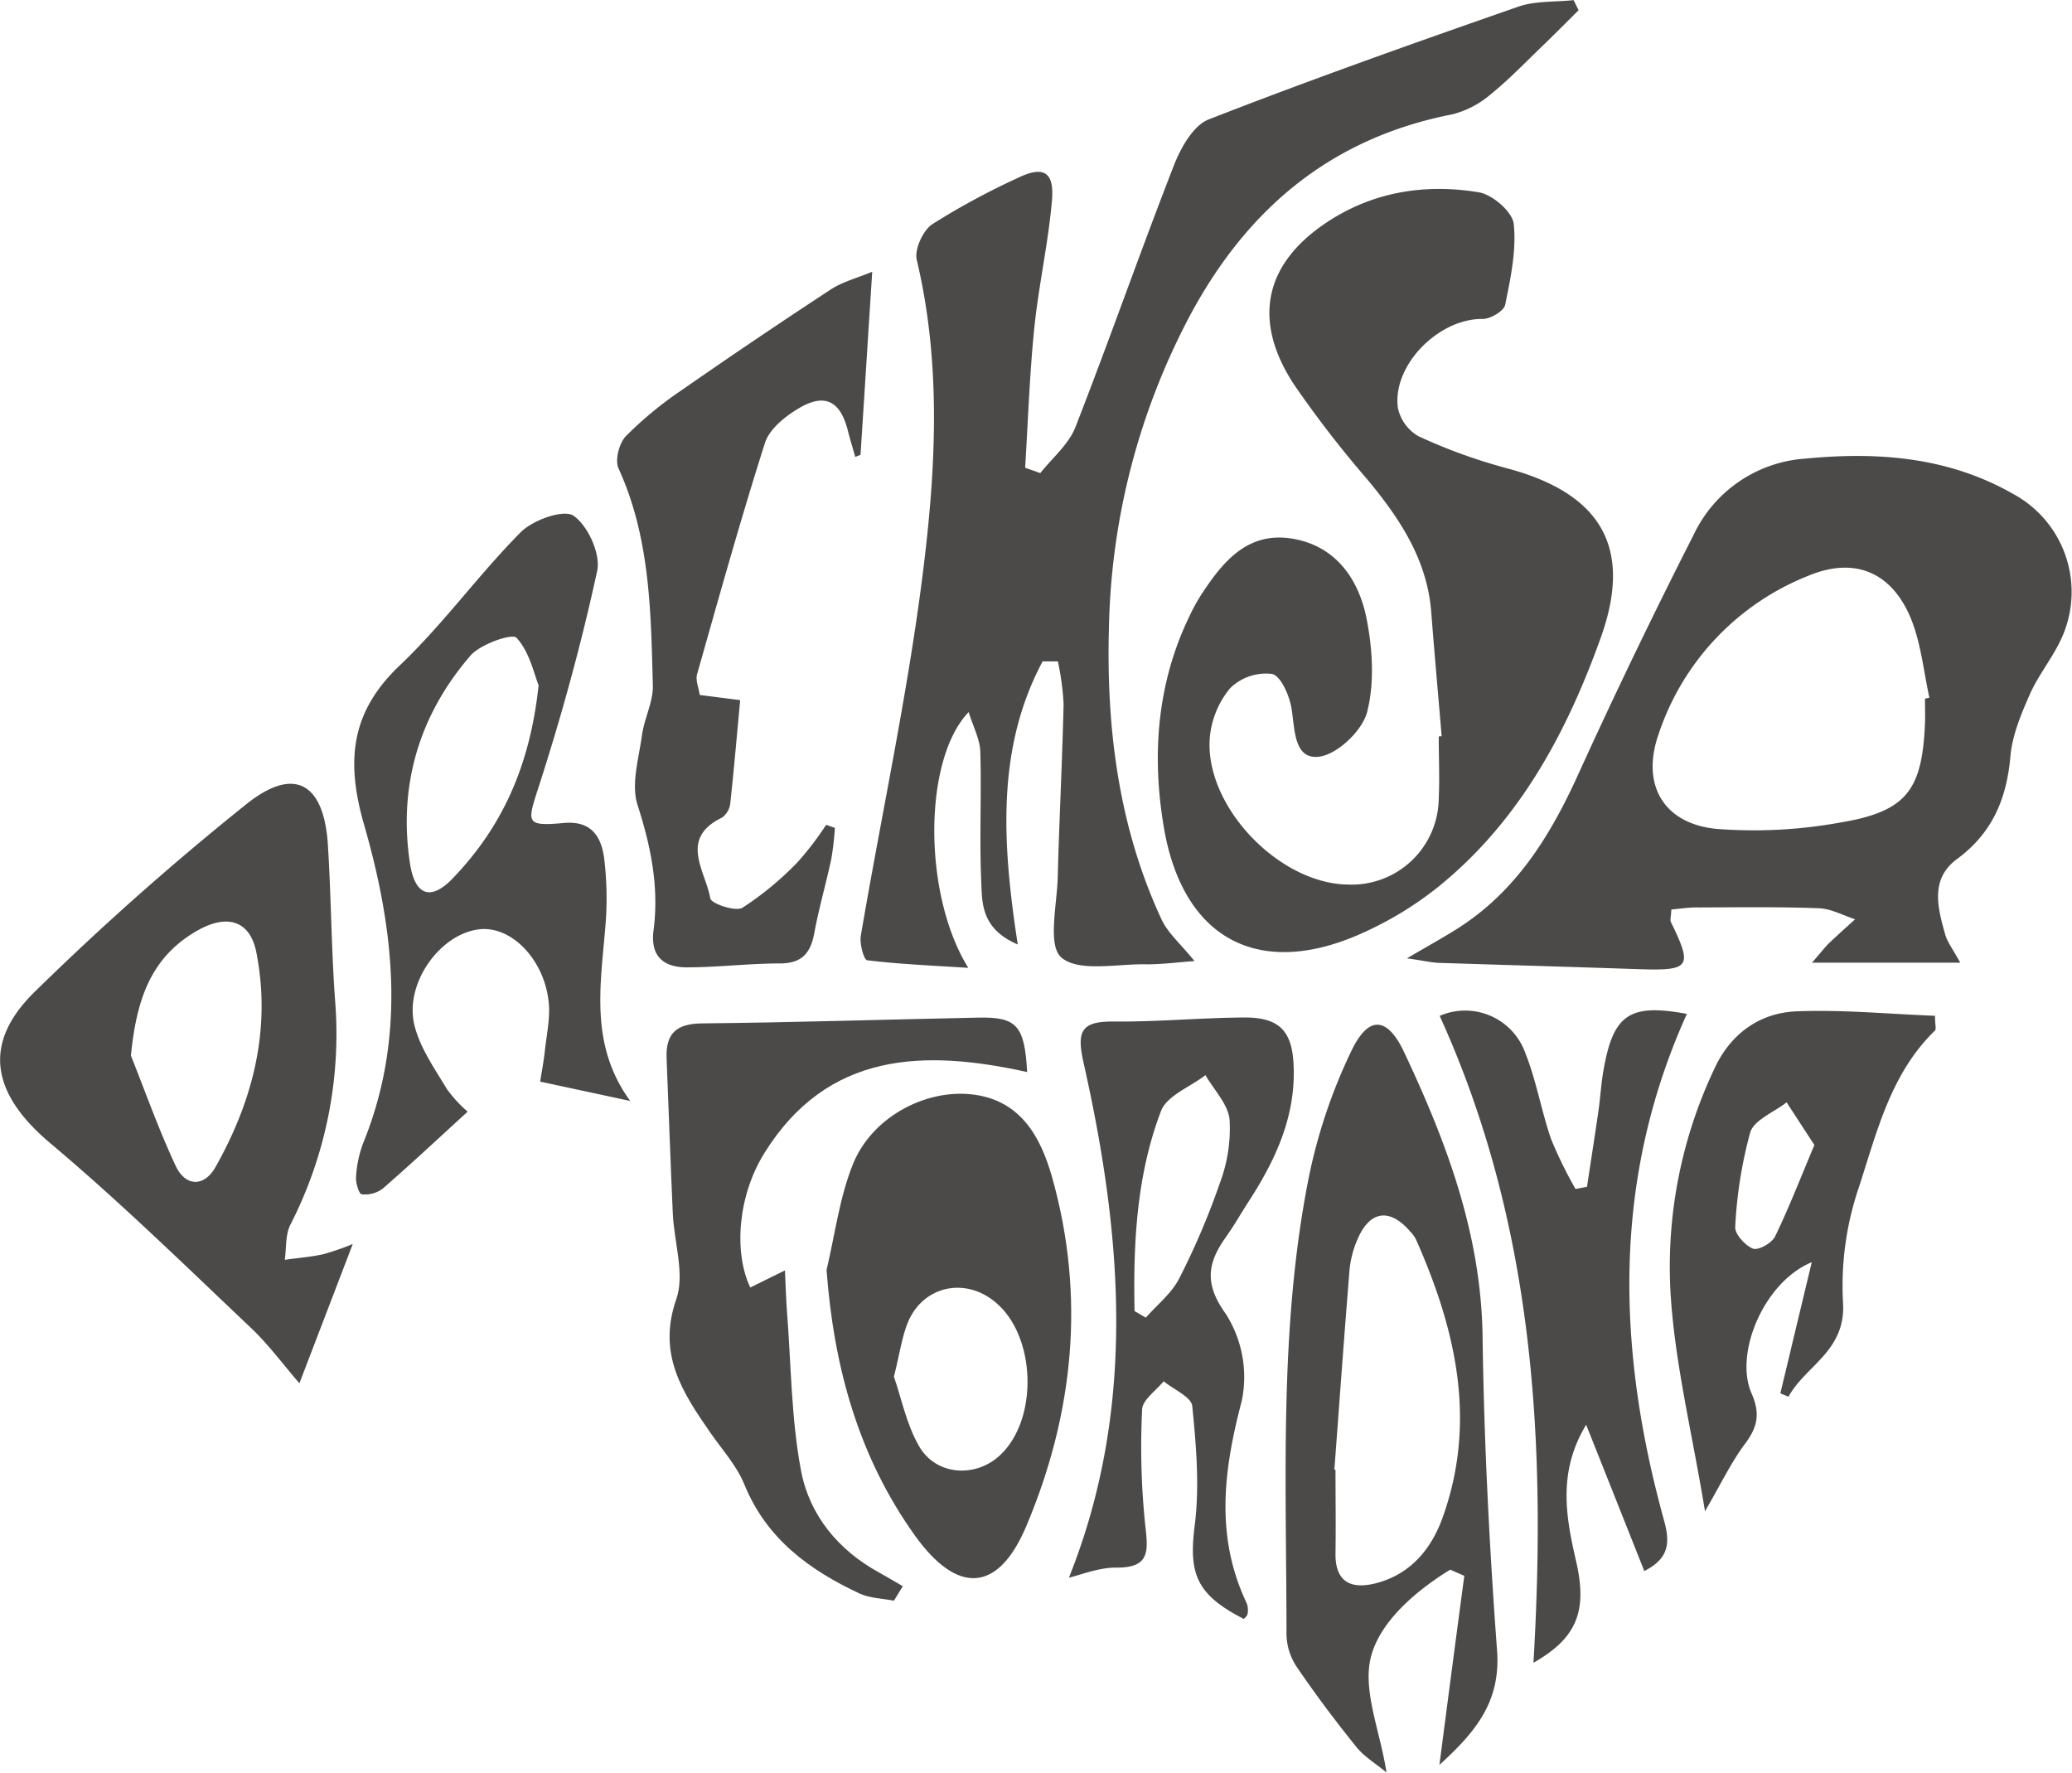
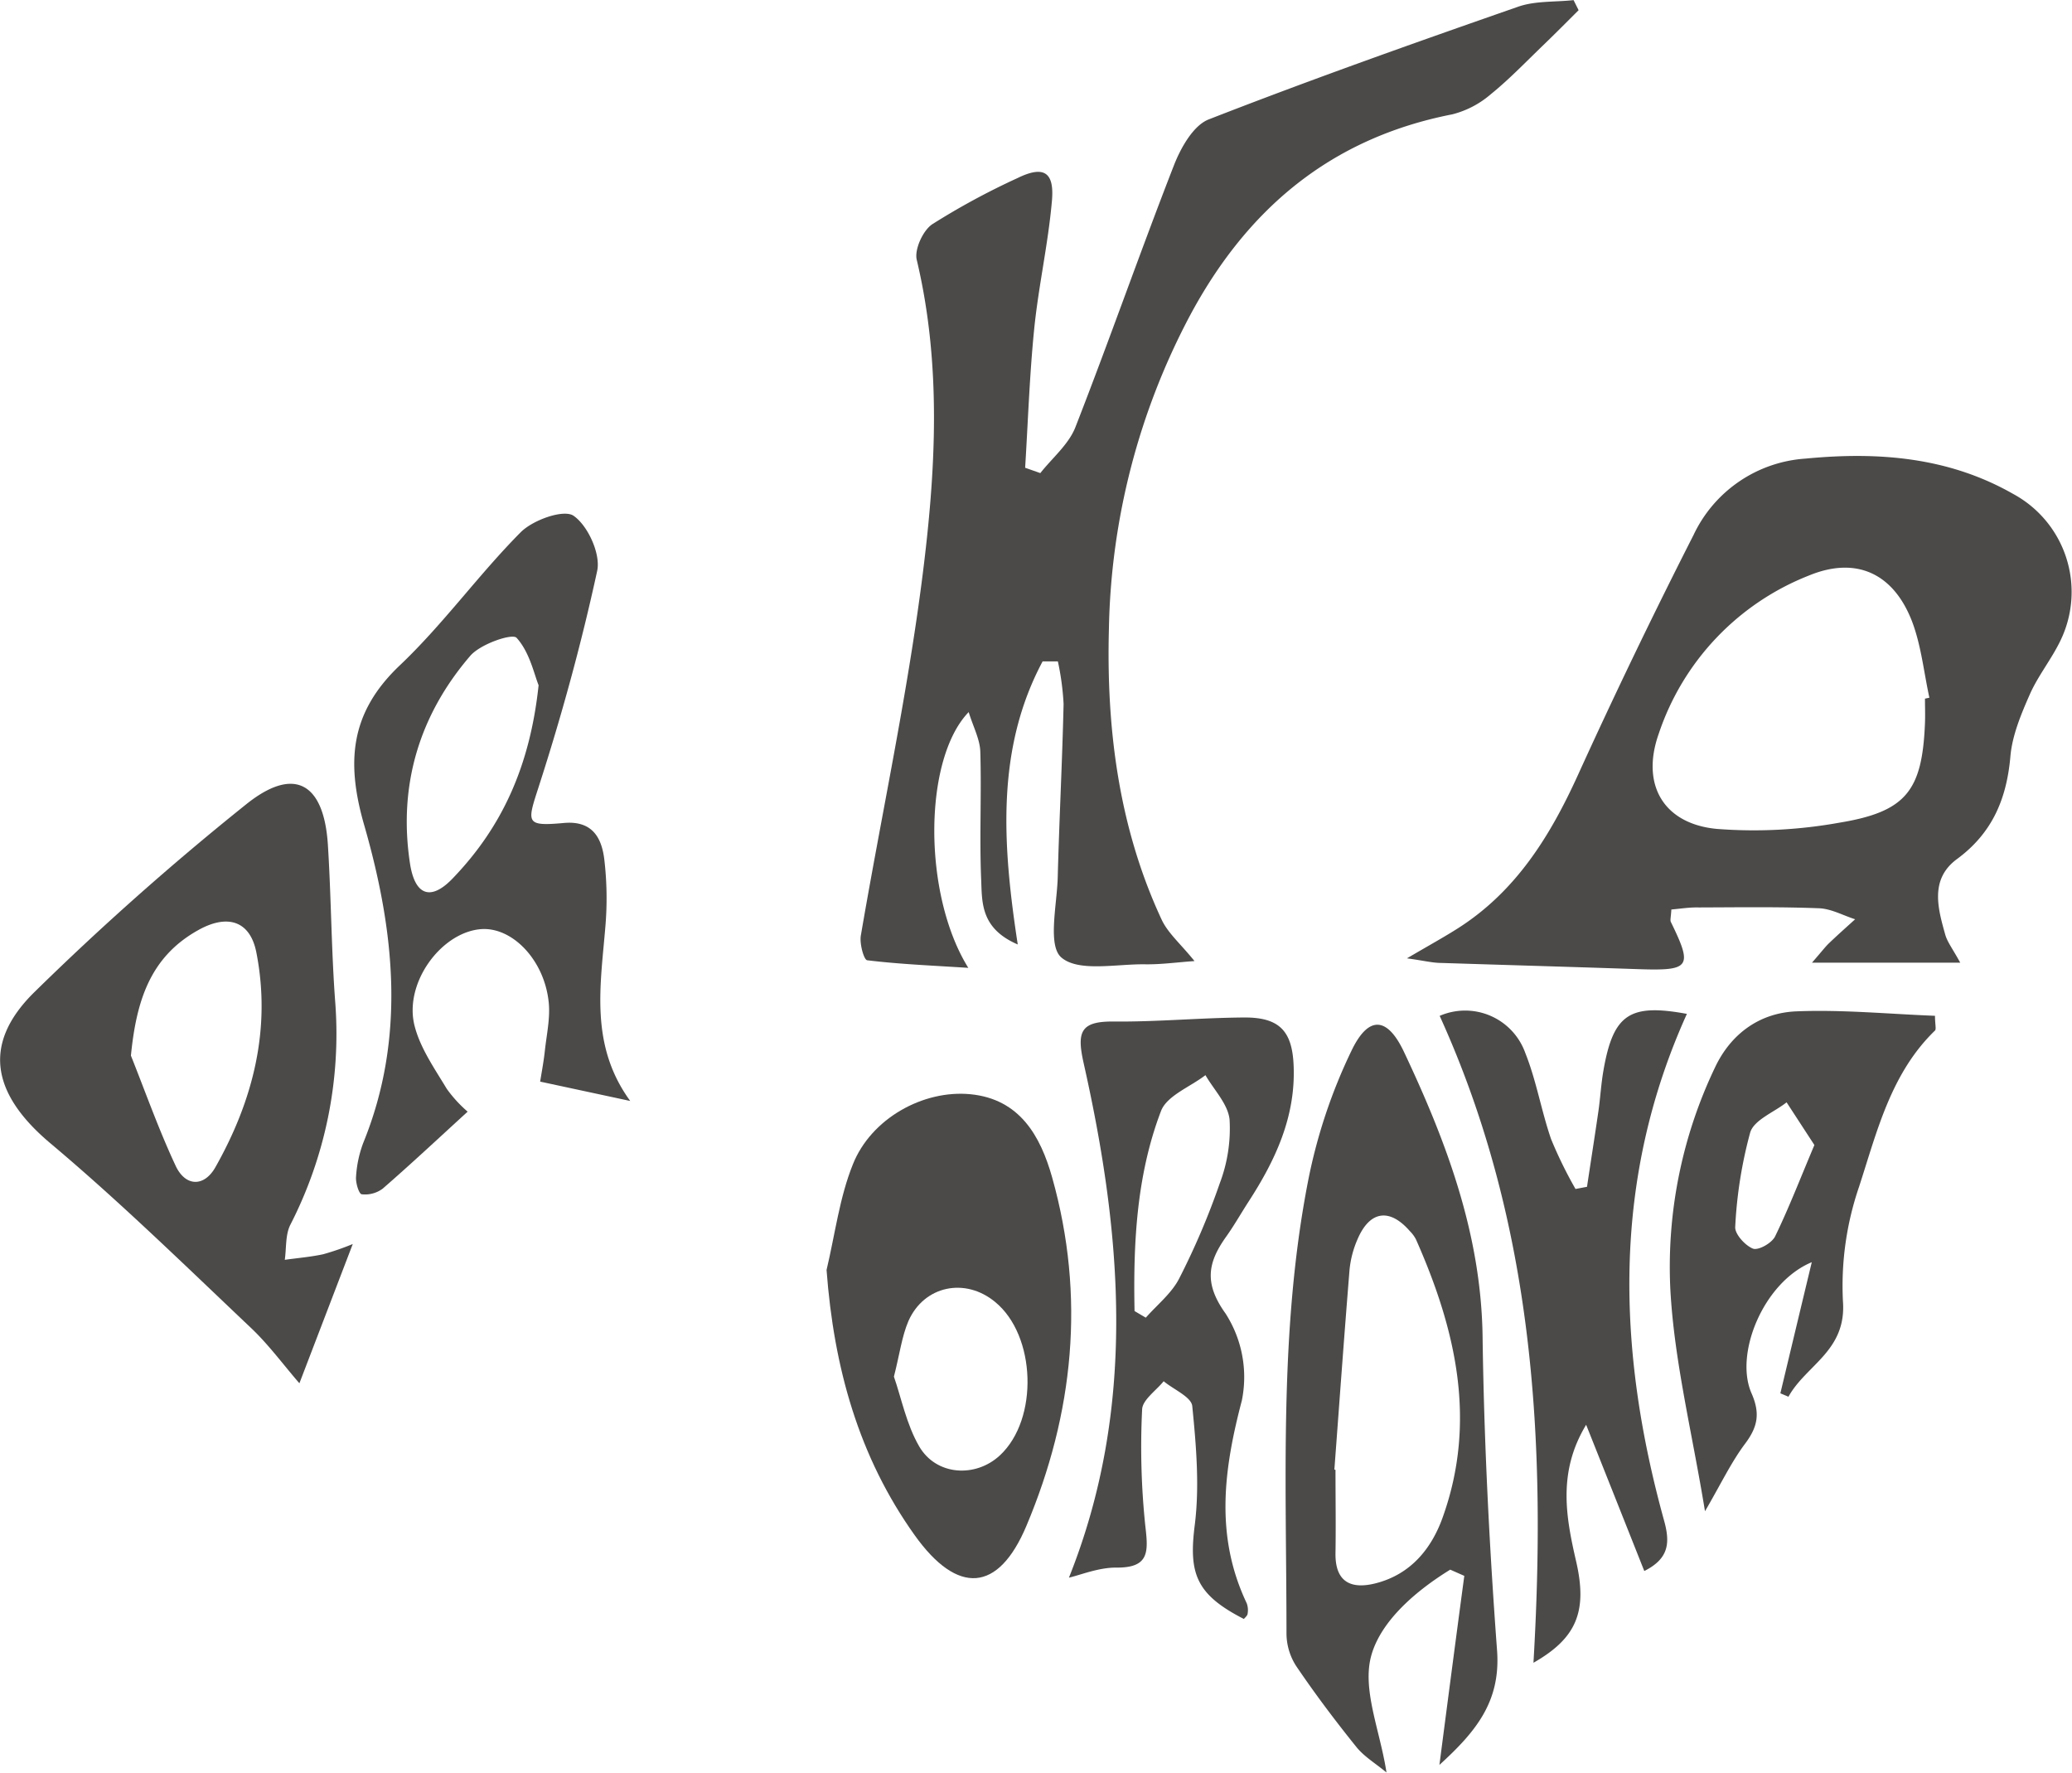
<svg xmlns="http://www.w3.org/2000/svg" viewBox="0 0 333.15 285">
  <defs>
    <style>.cls-1{fill:#4b4a49;}</style>
  </defs>
  <title>premsa-forana-totpla</title>
  <g id="Capa_2" data-name="Capa 2">
    <g id="Capa_1-2" data-name="Capa 1">
      <g id="gGkHdR.tif">
        <path class="cls-1" d="M167.64,106.33c-7.48,14-6.49,29.3-4,45.51-6-2.58-5.73-6.8-5.88-10.42-.29-6.84.07-13.72-.14-20.57-.06-2-1.14-4-1.87-6.37-7.32,7.59-7.4,29.31-.06,41.12-5.91-.38-11.11-.59-16.26-1.22-.54-.07-1.28-2.76-1-4.08,3.27-19.18,7.41-38.25,9.87-57.53,2.15-16.91,3.14-34-.9-51-.4-1.67,1-4.71,2.48-5.71a116.22,116.22,0,0,1,13.72-7.43c4.24-2.07,6-1,5.52,3.84-.61,6.82-2.14,13.55-2.83,20.37-.75,7.43-1,14.91-1.46,22.36l2.44.86c1.92-2.44,4.56-4.61,5.64-7.38,5.47-14,10.4-28.15,15.85-42.12,1.1-2.81,3.11-6.39,5.58-7.36,16.41-6.4,33-12.28,49.67-18.09,2.78-1,6-.76,9-1.09l.81,1.62c-1.87,1.86-3.72,3.73-5.62,5.56-2.8,2.69-5.49,5.51-8.49,7.94a15.2,15.2,0,0,1-6.19,3.24c-19.5,3.81-33,15.17-42.22,32.41a111.75,111.75,0,0,0-13,50.24c-.43,16,1.55,31.92,8.44,46.74,1,2.21,3.07,3.95,5.32,6.74-2.84.2-5.4.56-7.94.52-4.64-.07-10.68,1.28-13.46-1.09-2.25-1.92-.71-8.45-.59-12.93.24-9.28.73-18.56.94-27.85a42.26,42.26,0,0,0-.92-6.83Z" />
-         <path class="cls-1" d="M231.8,118.36c-.56-6.65-1.16-13.3-1.68-20-.66-8.4-5.06-15-10.22-21.22A174.86,174.86,0,0,1,208,61.73c-6.75-10.39-4.66-19.54,5.69-26.22,7.36-4.75,15.64-6,24.1-4.59,2.19.37,5.4,3.15,5.6,5.09.45,4.24-.51,8.71-1.38,13-.21,1-2.39,2.29-3.64,2.27-7-.09-14.52,7.39-13.61,14.28a6.86,6.86,0,0,0,3.37,4.6,87.84,87.84,0,0,0,14,5.08c15.2,4,20.53,12.65,15.22,27.37C251.79,118.1,244,132.5,230.72,143a56.28,56.28,0,0,1-10.91,6.66c-16.9,8-29.61,1.72-32.7-16.77-1.92-11.44-1.1-23,4.13-33.81a29.82,29.82,0,0,1,1.87-3.42c3.47-5.32,7.46-10.25,14.68-9.06,6.9,1.14,10.59,6.39,11.89,12.63,1,4.93,1.36,10.45.14,15.23-.77,3-4.78,6.82-7.72,7.19-4,.49-3.9-4.21-4.41-7.6-.32-2.11-1.7-5.36-3.16-5.7a8.23,8.23,0,0,0-6.74,2.29,14.46,14.46,0,0,0-3.27,7.95c-.88,11,11.13,23.53,22.28,23.62a14,14,0,0,0,14.53-13.81c.16-3.34,0-6.69,0-10Z" />
        <path class="cls-1" d="M268.73,146.22c-.07,1.27-.22,1.71-.08,2,3.55,7.27,3.13,7.87-5.21,7.59-10.57-.36-21.15-.66-31.72-1-1.37,0-2.73-.36-5.5-.74,3.58-2.1,5.95-3.4,8.23-4.85,9.32-5.95,14.8-14.81,19.27-24.64q8.86-19.47,18.57-38.55a21.48,21.48,0,0,1,18-12.3c11.7-1.13,23-.26,33.42,5.69a17.91,17.91,0,0,1,7.6,23.53c-1.43,3-3.61,5.66-4.95,8.7s-2.81,6.52-3.11,9.9c-.59,6.84-2.89,12.36-8.58,16.55-4.38,3.22-3.12,7.84-1.9,12.16.33,1.18,1.16,2.23,2.41,4.51H291.34c1.65-1.89,2.16-2.58,2.76-3.15,1.37-1.31,2.78-2.56,4.18-3.83-1.94-.62-3.86-1.7-5.81-1.77-6.44-.25-12.89-.15-19.33-.13C271.72,145.85,270.29,146.08,268.73,146.22Zm40.78-33.9.71-.15c-.9-4.12-1.32-8.43-2.81-12.32-3-7.72-9-10.43-16.54-7.33A41.45,41.45,0,0,0,266.69,118c-2.88,8.17.8,14.44,9.32,15.26a77.52,77.52,0,0,0,19.75-1c10.76-1.77,13.31-5.17,13.75-16C309.56,114.92,309.51,113.62,309.51,112.32Z" />
        <path class="cls-1" d="M56.72,200l-8.58,22.39c-2.6-3-5-6.29-7.89-9C29.63,203.33,19.17,193.1,8,183.72-1.13,176-3,168,5.39,159.64a452.24,452.24,0,0,1,34.14-30.29c7.74-6.24,12.55-3.54,13.19,6.47.54,8.51.55,17.06,1.2,25.56a67.23,67.23,0,0,1-7.25,35.55c-.8,1.62-.61,3.73-.88,5.61,2.06-.29,4.13-.46,6.15-.89A42.24,42.24,0,0,0,56.72,200ZM21.05,169.71c2.36,5.92,4.49,11.94,7.18,17.69,1.57,3.39,4.58,3.47,6.4.26,6.06-10.72,9-22.24,6.59-34.53-1-5.1-4.64-6.22-9.32-3.61C24.12,153.84,21.92,160.93,21.05,169.71Z" />
        <path class="cls-1" d="M101.33,177l-14.48-3.11c.24-1.51.57-3.23.76-5,.28-2.57.87-5.18.62-7.7-.68-6.92-6-12.37-11.15-11.79-6.31.7-12.11,8.71-10.44,15.45.9,3.62,3.23,6.93,5.2,10.21a21,21,0,0,0,3.35,3.66c-4.8,4.39-9.16,8.47-13.66,12.38a4.74,4.74,0,0,1-3.38.9c-.44-.06-1-1.88-.9-2.84a18.47,18.47,0,0,1,1.16-5.43c6.9-16.92,5-34.08.22-50.83-3-10.23-2.44-18.24,5.63-25.91,7-6.63,12.67-14.59,19.47-21.43,2-2,6.93-3.72,8.49-2.64,2.31,1.59,4.38,6.15,3.8,8.85-2.54,11.72-5.73,23.34-9.42,34.76-1.87,5.78-2.13,6.34,4.07,5.78,4.55-.41,6.08,2.35,6.5,5.91a53.44,53.44,0,0,1,.18,10.58C96.57,158.4,94.77,168,101.33,177ZM86.6,110.16c-.72-1.76-1.44-5.32-3.54-7.62-.69-.76-5.83,1-7.45,2.9C67.39,115,64,126.33,65.93,138.88c.82,5.21,3.44,6,7,2.19C80.72,132.92,85.22,123.16,86.6,110.16Z" />
        <path class="cls-1" d="M231.44,283.74c1.41-10.86,2.69-20.63,4-30.39l-2.26-1c-5.44,3.35-11,8.09-12.64,13.61s1.34,12.14,2.39,19c-1.74-1.45-3.59-2.54-4.85-4.11-3.38-4.2-6.63-8.51-9.67-13a9.74,9.74,0,0,1-1.56-5.17c0-24.32-1.22-48.74,3.47-72.8a86.45,86.45,0,0,1,7-21c2.74-5.68,5.75-5.42,8.42.23,6.84,14.49,12.41,29.29,12.64,45.76.23,16.89,1.09,33.79,2.34,50.64C241.25,273.6,237.31,278.4,231.44,283.74Zm-16.89-47.48.18.05c0,4.45.07,8.91,0,13.37-.08,4.74,2.57,5.87,6.52,4.85,5.52-1.43,8.88-5.47,10.7-10.54,5.58-15.52,2.12-30.3-4.28-44.73a5.36,5.36,0,0,0-1-1.35c-3.27-3.75-6.47-3.26-8.43,1.4a16.11,16.11,0,0,0-1.25,4.81C216.12,214.83,215.35,225.55,214.55,236.26Z" />
-         <path class="cls-1" d="M140.24,43.69c-.67,10.47-1.27,20-1.88,29.43l-.84.34c-.39-1.37-.82-2.72-1.16-4.1-1.22-4.94-3.76-6.26-8.07-3.63C126.17,67,123.71,69,123,71.19,119.08,83.5,115.6,96,112.08,108.4c-.27.94.25,2.11.43,3.33l6.5.83c-.53,5.67-1,11.14-1.59,16.58a3.27,3.27,0,0,1-1.32,2.3c-7,3.37-2.65,8.6-1.89,13,.15.84,4.05,2.16,5.16,1.5a49.89,49.89,0,0,0,8.87-7.33,49.21,49.21,0,0,0,4.59-6l1.41.49a48.52,48.52,0,0,1-.58,5c-.85,4-2,7.91-2.73,11.91-.6,3.21-2,4.88-5.51,4.88-5,0-10,.63-15,.63-3.69,0-5.89-1.75-5.34-5.95.91-6.93-.42-13.48-2.57-20.15-1.07-3.32.2-7.48.71-11.22.37-2.71,1.82-5.38,1.75-8-.32-11.84-.42-23.74-5.52-34.89-.61-1.33.1-4.08,1.2-5.21a60.7,60.7,0,0,1,9-7.41q11.89-8.27,24-16.2C135.56,45.27,137.82,44.7,140.24,43.69Z" />
        <path class="cls-1" d="M132.9,204.17c1.36-5.7,2.08-11.66,4.24-17,2.93-7.34,11.3-12,18.92-11.25,7.92.79,11.24,6.72,13.12,13.4,5.37,19.12,3.47,37.93-4.15,56-4.52,10.73-11.07,11.13-17.95,1.51C138.05,234.18,134.07,219.85,132.9,204.17Zm10.83,17.15c1.18,3.38,2,7.65,4.06,11.21,2.74,4.72,9.09,5.09,13,1.43,6.23-5.81,5.8-19.25-.78-24.64-4.83-4-11.44-2.62-13.95,3.07C145,214.87,144.66,217.69,143.73,221.32Z" />
-         <path class="cls-1" d="M143.73,257.34c-1.85-.36-3.86-.38-5.52-1.15-8.09-3.78-15-8.83-18.54-17.57-1.23-3-3.56-5.56-5.45-8.28-4.48-6.47-8.57-12.63-5.48-21.48,1.4-4-.35-9.11-.56-13.72-.38-8.34-.66-16.69-1-25-.16-3.94,1.53-5.57,5.66-5.61,14.84-.15,29.67-.63,44.51-.93,6.11-.12,7.4,1.26,7.8,8.75-16.54-3.66-32.08-3.31-42.23,13-4.25,6.8-5,15.89-2.29,21.64l5.58-2.75c.12,2.41.16,4.46.32,6.5.67,8.59.68,17.31,2.27,25.73,1.35,7.09,5.95,12.73,12.54,16.34,1.29.71,2.55,1.47,3.82,2.2Z" />
        <path class="cls-1" d="M264.38,252.57c-3.2-8.06-6.27-15.79-9.35-23.51-4.59,7.58-3.26,14.81-1.61,21.95,1.88,8.14,0,12.4-6.86,16.31,2.07-35.33.15-70.51-15.08-104a10.27,10.27,0,0,1,13.78,6c1.78,4.46,2.57,9.29,4.14,13.83a69.33,69.33,0,0,0,3.92,8l1.85-.35c.61-4.07,1.25-8.13,1.84-12.2.31-2.19.43-4.42.82-6.6,1.58-9,4.25-10.68,13.4-9-12.06,26.64-11.28,53.92-3.66,81.49C268.57,248.1,268.31,250.59,264.38,252.57Z" />
        <path class="cls-1" d="M286.26,224c1.59-6.65,3.18-13.3,5.05-21.08-7.76,3.22-12.48,14.73-9.69,21.07,1.42,3.24,1,5.38-1,8.07-2.26,3-3.91,6.5-6.48,10.9-2.08-12.74-4.95-24.14-5.57-35.66a74.33,74.33,0,0,1,7.19-35.71c2.58-5.46,7.26-8.8,13.18-9,7.35-.29,14.73.43,22.18.72,0,1.36.23,2.12,0,2.37-7.12,6.89-9.33,16.28-12.21,25.12a49.17,49.17,0,0,0-2.59,18.39c.6,8-5.93,10.24-8.76,15.36Zm5.46-39.93-4.46-6.85c-2,1.59-5.22,2.81-5.85,4.84A71,71,0,0,0,279,197.24c-.09,1.14,1.59,3,2.85,3.5.87.33,3.06-.89,3.58-2C287.63,194.21,289.47,189.43,291.72,184.11Z" />
        <path class="cls-1" d="M200,260.28c-7.71-3.94-8.89-7.31-7.9-15.09.79-6.27.23-12.79-.4-19.13-.14-1.47-3-2.67-4.6-4-1.21,1.5-3.4,3-3.46,4.52a121.92,121.92,0,0,0,.5,18.63c.48,4.18.77,6.88-4.71,6.81-2.83,0-5.67,1.18-7.56,1.62,10.87-27.16,8.62-54.91,2.37-82.7-1.12-5-.56-6.76,4.78-6.71,7,.07,14.09-.61,21.14-.65,5.6,0,7.63,2.23,7.84,7.79.33,8.19-2.94,15.17-7.25,21.82-1.21,1.87-2.31,3.82-3.6,5.63-2.94,4.13-3.61,7.46-.1,12.35a18.9,18.9,0,0,1,2.62,14c-2.93,11.14-4.33,21.8.78,32.57a3.16,3.16,0,0,1,.16,1.62C200.6,259.73,200.24,260,200,260.28Zm-17.61-49.52,1.84,1.08c1.83-2.08,4.15-3.91,5.37-6.3a119.12,119.12,0,0,0,6.54-15.35A24.79,24.79,0,0,0,197.7,180c-.25-2.49-2.51-4.78-3.88-7.15-2.46,1.9-6.21,3.3-7.15,5.78C182.74,188.93,182.2,199.85,182.42,210.76Z" />
      </g>
    </g>
  </g>
</svg>